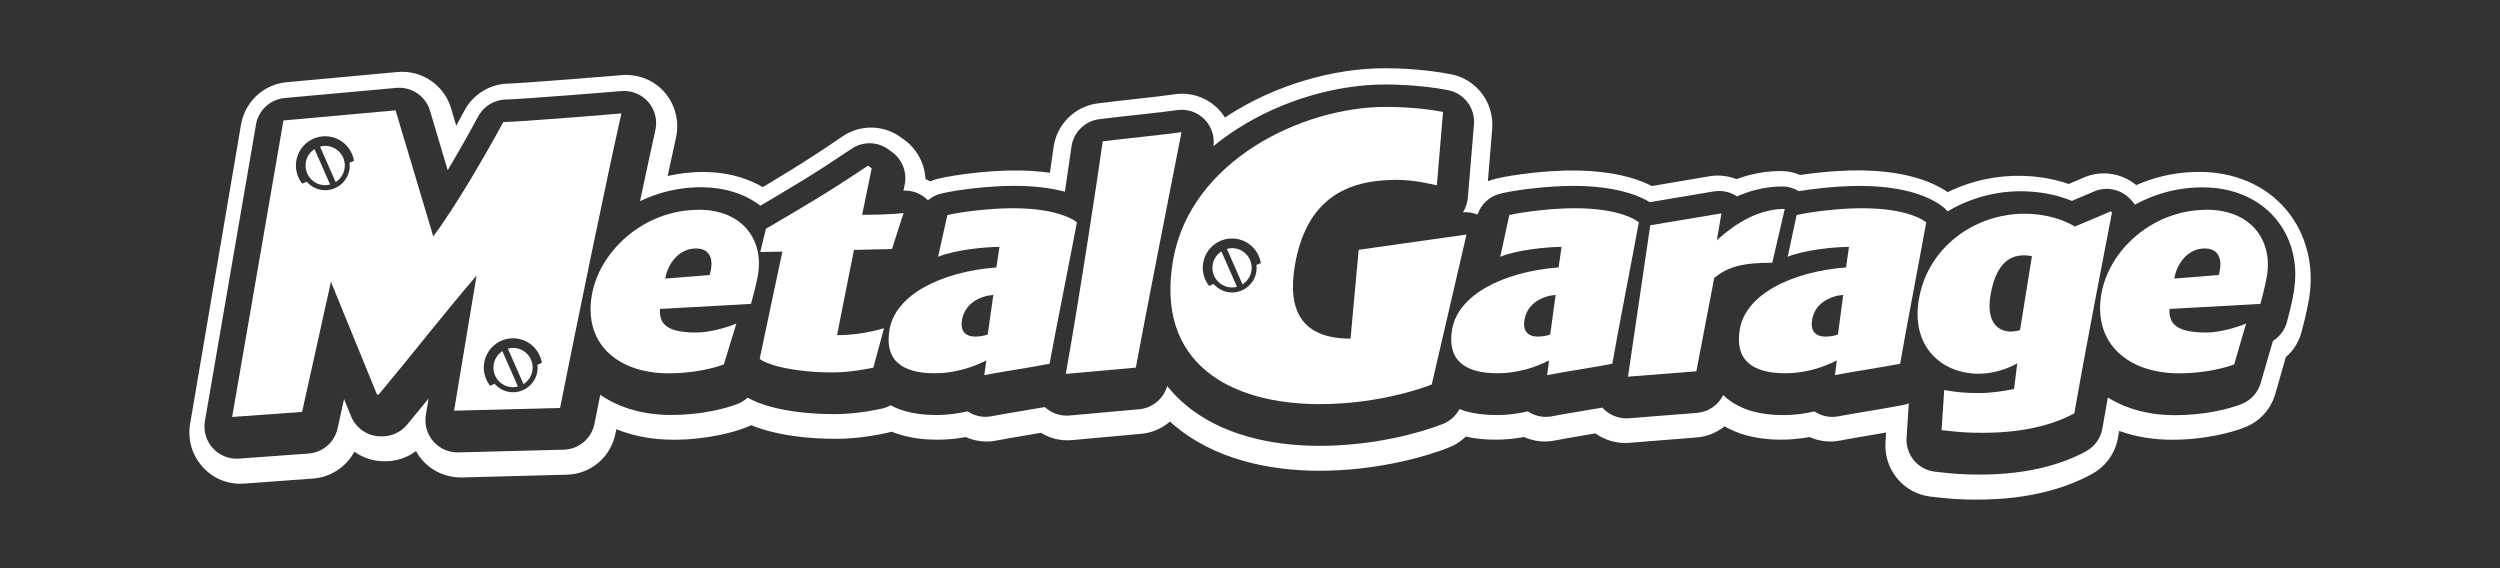
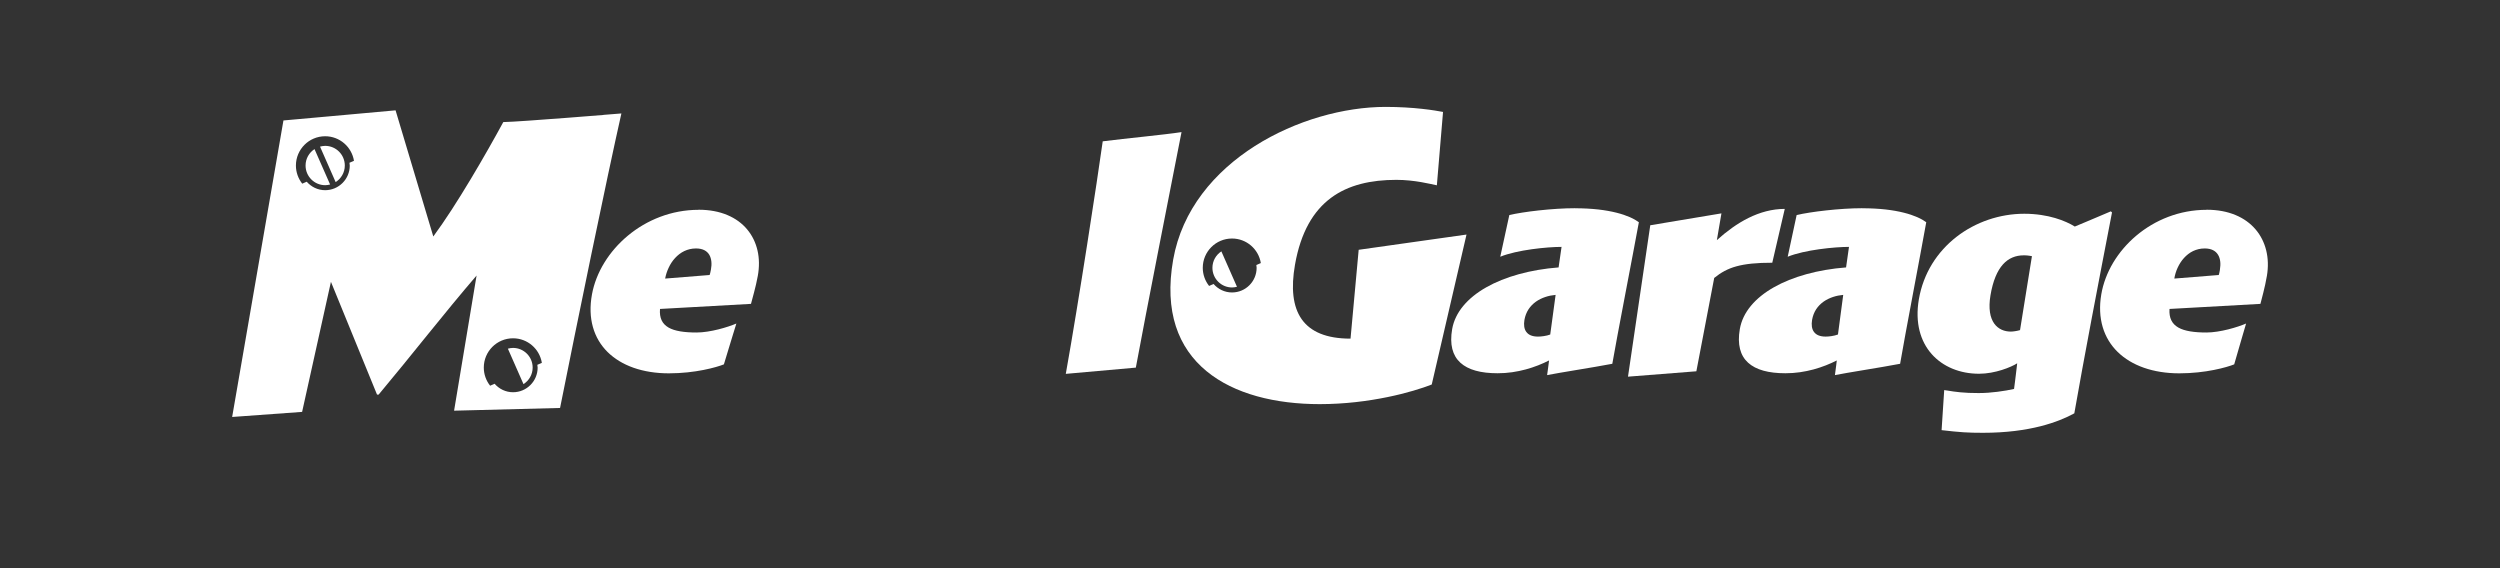
<svg xmlns="http://www.w3.org/2000/svg" id="_レイヤー_1" data-name="レイヤー 1" viewBox="0 0 660 150">
  <rect x="0" y="0" width="660" height="150" fill="#333333" stroke="none" />
  <defs>
    <style>
      .cls-1 {
        fill: #fff;
      }
    </style>
  </defs>
  <g>
-     <path class="cls-1" d="M609.19,66.58c-1.01-4.19-2.89-7.95-5.59-11.17-2.76-3.29-6.23-5.84-10.3-7.56-3.86-1.64-8.15-2.47-12.75-2.47-5.1,0-10.1.93-14.86,2.77-.58.22-1.16.46-1.73.71-3.85-3.19-9.2-3.99-13.81-2l-3.99,1.72c-.49-.17-.99-.33-1.49-.48-1.79-.54-3.65-.95-5.54-1.23-6.63-.99-13.65-.39-20.14,1.86-1.63.56-3.23,1.23-4.78,1.99-1.22-.82-2.57-1.57-4.03-2.22-1.72-.77-3.62-1.42-5.64-1.93-2.03-.52-4.23-.92-6.56-1.18-3.91-.44-8.07-.55-13.14-.22-1.76.11-3.58.27-5.41.48-1.45.16-2.86.35-4.19.55-1.65-.7-3.39-1.05-5.18-1.05-2.76,0-5.54.36-8.27,1.08-1.12.29-2.25.65-3.37,1.07-2.27-.91-4.75-1.18-7.19-.76l-15.11,2.57c-.4-.2-.8-.39-1.2-.57-1.71-.77-3.61-1.42-5.65-1.94-2.03-.52-4.24-.92-6.56-1.18-3.91-.45-8.07-.55-13.14-.22-1.78.11-3.6.27-5.41.48-1.76.2-3.44.43-5,.67-1.7.27-3.18.56-4.42.87-.66.16-1.31.37-1.94.63l1.14-13.8c.57-6.87-4.06-13.07-10.76-14.42-.83-.17-1.78-.33-2.74-.48-1.26-.2-2.59-.38-3.94-.53-1.65-.18-3.34-.33-5.01-.43-1.98-.12-3.98-.17-5.95-.17-6.72,0-13.98,1.1-21,3.19-7.34,2.18-14.22,5.33-20.46,9.36-.23.15-.46.3-.69.45-.47-.74-1.01-1.43-1.61-2.08-3.02-3.19-7.4-4.7-11.73-4.04-.91.14-2.19.31-3.9.51-1.64.2-3.47.4-5.34.61l-5.75.64c-2.23.25-3.93.46-5.35.65-5.98.78-10.74,5.54-11.57,11.57-.24,1.74-.57,4.05-.96,6.74-.53-.08-1.06-.15-1.6-.21-3.91-.44-8.06-.55-13.14-.22-1.76.11-3.59.27-5.41.48-1.75.2-3.43.42-5,.67-1.7.27-3.18.56-4.42.86-.68.17-1.36.39-2.01.67-.41-.22-.83-.42-1.26-.6-.21-4.06-2.23-7.87-5.49-10.27l-.96-.71c-4.57-3.37-10.78-3.48-15.46-.28-2.43,1.66-4.67,3.16-6.86,4.59-2,1.31-3.99,2.57-6.07,3.87-1.81,1.12-3.75,2.31-6.12,3.73l-2,1.19c-.98-.56-2-1.08-3.04-1.52-3.86-1.64-8.15-2.47-12.75-2.47-3.14,0-6.27.36-9.32,1.06.87-4.1,1.61-7.51,2.2-10.16.93-4.18-.17-8.61-2.94-11.84-2.79-3.26-7-4.98-11.36-4.63l-4.6.38c-2.58.21-5.94.48-9.42.75-3.96.31-7.32.56-9.99.75-4.26.3-5.62.35-6.01.36-4.83.11-9.25,2.84-11.53,7.12-.69,1.29-1.42,2.65-2.17,4.01l-1.34-4.55c-1.81-6.16-7.73-10.2-14.09-9.64l-29.37,2.7c-6.05.55-10.99,5.16-12.02,11.2l-13.43,78.96c-.7,4.12.49,8.27,3.27,11.37,2.79,3.12,6.79,4.74,10.95,4.44l18.32-1.35c4.52-.33,8.66-3.07,10.83-7.08,2.26,1.63,5,2.52,7.82,2.52h.41c2.91,0,5.72-.95,8.02-2.68.45.81.98,1.58,1.59,2.29,2.63,3.06,6.47,4.72,10.5,4.67l27.76-.73c6.33-.17,11.6-4.66,12.83-10.93l.21-1.08c.45.18.91.36,1.37.52,4.19,1.5,8.81,2.26,13.73,2.26,2.08,0,4.2-.11,6.28-.33,1.82-.19,3.62-.47,5.37-.81,1.51-.3,2.97-.65,4.35-1.05,1.31-.38,2.48-.78,3.48-1.19.35-.14.69-.3,1.03-.47.43.18.89.36,1.35.53,1.79.65,3.82,1.22,6.04,1.68,2.17.45,4.53.8,7.01,1.03,2.58.25,5.31.37,8.12.37,1.55,0,3.21-.08,4.95-.25,1.33-.12,2.71-.3,4.12-.52,1.01-.16,2.02-.33,2.99-.53.78-.15,1.28-.27,1.4-.29.37-.08.74-.18,1.11-.3.88.36,1.79.67,2.71.93,2.82.8,5.89,1.19,9.38,1.19,1.89,0,3.81-.14,5.71-.41.58-.08,1.17-.18,1.76-.29,2.55,1.15,5.45,1.48,8.2.91.54-.11,1.46-.28,2.8-.52l8.84-1.51c2.46,1.52,5.29,2.19,8.19,1.93l18.35-1.67c2.76-.25,5.4-1.39,7.52-3.22.39.35.78.7,1.18,1.03,4.98,4.19,11.11,7.33,18.21,9.34,6.1,1.73,12.85,2.61,20.06,2.61,3.56,0,7.22-.21,10.88-.62,3.18-.36,6.39-.87,9.54-1.52,2.71-.57,5.36-1.23,7.87-1.98,2.19-.65,4.27-1.36,6-2.06,1.63-.65,3.1-1.61,4.36-2.84,4.02.9,8.86,1.08,13.61.4.58-.08,1.17-.18,1.76-.29,2.56,1.16,5.46,1.48,8.2.91.55-.11,1.47-.28,2.8-.52.99-.17,2.1-.36,3.27-.56l4.59-.79c2.27,1.64,5.03,2.54,7.82,2.54.36,0,.72-.01,1.06-.04l17.9-1.43c2.64-.21,5.21-1.24,7.3-2.92,1.7.97,3.57,1.76,5.58,2.32,4.32,1.22,9.72,1.55,15.09.78.59-.08,1.17-.18,1.76-.29,2.55,1.16,5.45,1.48,8.21.91.55-.11,1.49-.29,2.8-.52,1.24-.22,2.67-.46,4.16-.71l5.05-.87-.16,2.58c-.46,7.2,4.74,13.49,11.83,14.33,1.26.15,2.36.27,3.36.37,1.08.11,2.07.19,3.03.26.98.06,1.95.11,2.95.14.92.03,1.93.04,3.06.04,3.43,0,6.77-.2,9.92-.58,2.9-.35,5.71-.88,8.36-1.55,2.38-.61,4.68-1.35,6.83-2.21,1.89-.75,3.68-1.6,5.32-2.52,3.58-2,6.04-5.48,6.73-9.55l.3-1.74c.08.03.16.06.23.09,4.2,1.49,8.82,2.25,13.73,2.25,2.07,0,4.18-.11,6.28-.33,1.8-.19,3.61-.46,5.36-.81,1.5-.3,2.96-.65,4.35-1.05,1.31-.38,2.49-.78,3.48-1.19,3.82-1.58,6.67-4.79,7.81-8.79l2.75-9.62c2.15-1.87,3.62-4.33,4.28-7.14l.24-.92c.14-.56.31-1.23.49-1.96.22-.9.41-1.73.58-2.53.22-1.04.41-2.03.56-2.94.68-4.17.55-8.27-.38-12.16ZM605.63,76.78c-.14.83-.31,1.73-.52,2.68-.16.74-.34,1.52-.55,2.38-.18.71-.34,1.35-.48,1.89l-.03.1c-.1.39-.18.7-.23.92-.53,2.24-1.92,4.1-3.78,5.26-.03.13-.06.25-.1.38-.22.76-.52,1.79-.85,2.9l-2.27,7.84c-.72,2.49-2.54,4.52-4.94,5.5-.84.34-1.84.68-2.97,1-1.24.35-2.57.67-3.95.94-1.61.32-3.27.57-4.93.74-1.92.2-3.87.3-5.77.3-4.35,0-8.43-.65-12.1-1.95-2.05-.72-3.95-1.63-5.69-2.72-.54,2.97-1.02,5.72-1.45,8.19-.44,2.54-2.01,4.74-4.26,5.98-1.47.81-3.07,1.56-4.76,2.23-1.95.77-4.05,1.44-6.23,1.99-2.45.62-5.06,1.1-7.76,1.42-2.97.36-6.12.54-9.35.54-1.09,0-2.05-.01-2.93-.04-.94-.03-1.85-.07-2.77-.13-.9-.06-1.84-.14-2.88-.24-.98-.1-2.05-.21-3.28-.36-4.48-.52-7.76-4.47-7.47-8.98l.59-9.04c-.47.18-.95.32-1.45.42-1.24.24-2.77.51-4.65.84-1.63.28-3.33.57-4.96.84l-.25.04c-1.51.25-2.95.49-4.2.71-1.39.24-2.36.42-2.97.54-.56.12-1.14.17-1.7.17-1.68,0-3.33-.5-4.73-1.45-1.08.25-2.18.46-3.26.61-1.68.24-3.37.36-5.02.36-2.98,0-5.69-.33-8.05-.99-2.95-.83-5.47-2.18-7.48-4.03-.09-.09-.18-.18-.27-.27-1.3,2.63-3.9,4.47-6.93,4.71l-17.97,1.42c-.22.02-.45.03-.67.03-2.34,0-4.58-.97-6.19-2.69-.05-.05-.09-.11-.14-.16-.28.05-.56.1-.86.15-1.63.28-3.33.57-4.96.84l-.26.04c-1.51.25-2.95.49-4.2.71-1.39.24-2.36.42-2.97.54-.57.12-1.13.17-1.7.17-1.68,0-3.33-.5-4.73-1.45-1.08.25-2.18.46-3.26.61-1.68.24-3.37.36-5.03.36-2.98,0-5.69-.33-8.05-.99-.6-.17-1.17-.36-1.73-.57-.93,1.77-2.47,3.17-4.38,3.92-1.61.64-3.54,1.29-5.59,1.89-2.39.7-4.91,1.33-7.5,1.86-3.01.62-6.07,1.1-9.11,1.44-3.49.39-6.98.58-10.36.58-6.78,0-13.09-.81-18.77-2.4-6.44-1.8-11.97-4.59-16.42-8.29-1.88-1.56-3.55-3.26-5.01-5.11-.95,3.35-3.87,5.82-7.39,6.14l-18.41,1.65c-.25.02-.51.03-.76.03-2.13,0-4.18-.81-5.75-2.26-.49.09-1.01.18-1.57.27-1.63.28-3.34.57-4.97.84l-.29.05c-1.5.25-2.93.49-4.17.71-1.39.24-2.37.42-2.97.54-.56.12-1.13.17-1.7.17-1.68,0-3.33-.5-4.73-1.45-1.08.25-2.18.46-3.26.61-1.68.24-3.37.36-5.03.36-3.03,0-5.66-.33-8.05-.99-1.43-.4-2.76-.93-3.98-1.58-.71.4-1.48.7-2.3.88-.12.03-.58.13-1.28.27-.91.18-1.85.34-2.8.49-1.31.2-2.6.36-3.84.48-1.59.15-3.1.22-4.49.22-2.65,0-5.23-.12-7.67-.35-2.3-.22-4.49-.54-6.49-.95-1.98-.4-3.78-.9-5.36-1.47-1.32-.48-2.47-1.01-3.48-1.59-.73.67-1.58,1.22-2.53,1.6-.84.34-1.84.68-2.98,1-1.24.35-2.57.67-3.96.94-1.61.32-3.28.57-4.94.74-1.93.2-3.87.3-5.78.3-4.36,0-8.43-.66-12.09-1.95-2.44-.86-4.67-1.99-6.66-3.38-.55,2.77-1.07,5.34-1.52,7.65-.77,3.89-4.13,6.73-8.09,6.84l-27.85.72c-2.53.06-4.95-1-6.61-2.91-1.66-1.91-2.38-4.46-1.97-6.96l.72-4.34c-2.18,2.68-4,4.9-5.69,6.92-1.61,1.93-3.99,3.05-6.5,3.05h-.41c-3.44,0-6.55-2.09-7.85-5.28l-1.86-4.57-1.71,7.76c-.81,3.66-3.92,6.36-7.66,6.63l-18.39,1.34c-.21.01-.41.02-.62.02-2.38,0-4.66-1.01-6.28-2.79-1.75-1.93-2.52-4.57-2.07-7.14l13.48-78.28c.65-3.79,3.77-6.66,7.59-7.01l29.47-2.67c4.02-.36,7.73,2.16,8.88,6.03l4.67,15.7c1.38-2.33,2.81-4.78,4.24-7.3,1.31-2.32,2.64-4.71,3.83-6.92,1.45-2.68,4.23-4.38,7.27-4.44.54-.01,2.06-.07,6.27-.36,2.67-.18,6.06-.43,10.07-.74,3.49-.27,6.87-.54,9.47-.75,2.59-.21,4.39-.36,4.72-.38,2.69-.22,5.32.85,7.09,2.89,1.77,2.04,2.46,4.8,1.87,7.44-.87,3.87-2.05,9.3-3.5,16.14-.18.84-.36,1.71-.55,2.59.96-.46,1.94-.88,2.94-1.26,4.22-1.6,8.64-2.41,13.13-2.41,3.94,0,7.59.69,10.84,2.06,1.78.75,3.4,1.69,4.87,2.8,1.65-.97,3.21-1.89,4.71-2.78,2.39-1.42,4.36-2.6,6.2-3.74,2.12-1.3,4.14-2.57,6.19-3.89,2.21-1.43,4.49-2.94,6.97-4.61,2.96-2,6.84-1.93,9.73.17l.97.71c2.69,1.96,3.98,5.31,3.32,8.57l-.33,1.6c2.42-.11,4.77.81,6.46,2.55.99-.84,2.17-1.46,3.48-1.77,1.12-.27,2.48-.53,4.04-.78,1.49-.24,3.1-.45,4.78-.63,1.76-.19,3.51-.35,5.2-.45,1.86-.12,3.61-.18,5.2-.18,2.5,0,4.89.13,7.1.38,2.1.24,4.09.59,5.91,1.05.15.04.3.08.45.12.04-.27.08-.53.12-.8.68-4.54,1.26-8.48,1.62-11.1.53-3.79,3.52-6.75,7.31-7.24,1.4-.18,3.08-.38,5.28-.63,1.41-.16,2.88-.32,4.35-.48l1.41-.15c1.89-.21,3.74-.41,5.4-.61,1.78-.21,3.11-.38,4.08-.53,2.72-.41,5.48.53,7.38,2.52,1.79,1.87,2.62,4.44,2.28,6.99,1.99-1.63,4.11-3.18,6.37-4.62,5.86-3.74,12.34-6.67,19.25-8.7,6.58-1.93,13.37-2.96,19.64-2.96,1.88,0,3.79.06,5.67.17,1.6.09,3.21.23,4.77.4,1.28.14,2.54.31,3.73.49.9.14,1.78.29,2.55.45,4.23.84,7.15,4.73,6.79,9.03l-1.62,19.37c-.12,1.38-.56,2.69-1.28,3.83,1.33-.1,2.64.11,3.84.6.93-2.74,3.19-4.84,6.04-5.53,1.12-.27,2.48-.53,4.04-.78,1.49-.24,3.09-.45,4.78-.63,1.76-.19,3.5-.35,5.19-.45,1.86-.12,3.61-.18,5.2-.18,2.5,0,4.89.13,7.1.38,2.1.24,4.09.59,5.91,1.05,1.76.45,3.4,1,4.87,1.65.84.37,1.63.78,2.37,1.22l16.88-2.84c2.16-.36,4.34.13,6.13,1.32,1.62-.72,3.26-1.29,4.89-1.71,2.33-.6,4.69-.91,7.03-.91,1.57,0,3.09.44,4.4,1.24.26-.04.52-.09.79-.13,1.49-.24,3.09-.45,4.77-.63,1.76-.19,3.5-.35,5.19-.45,1.86-.12,3.61-.18,5.2-.18,2.5,0,4.89.13,7.1.38,2.1.24,4.09.59,5.91,1.05,1.76.45,3.4,1,4.87,1.64,1.5.66,2.84,1.43,3.99,2.28.55.4,1.03.87,1.45,1.37,2.22-1.33,4.58-2.42,7.07-3.27,3.94-1.35,8.05-2.04,12.19-2.04,1.91,0,3.81.14,5.65.41,1.66.24,3.3.6,4.87,1.07,1.04.31,2.07.66,3.05,1.06l5.85-2.49c3.07-1.31,6.63-.69,9.08,1.58l.34.31c.52.48.97,1.03,1.35,1.61,1.5-.82,3.05-1.55,4.66-2.16,4.2-1.6,8.62-2.42,13.12-2.42,3.94,0,7.59.69,10.85,2.05,3.35,1.4,6.2,3.46,8.45,6.12,2.21,2.6,3.75,5.64,4.58,9.05.78,3.22.89,6.62.31,10.1Z" />
    <g>
-       <path class="cls-1" d="M229.16,43.75l.97.71-2.52,12.25c.61,0,1.39,0,2.27-.02.88-.01,1.86-.04,2.87-.07,1.01-.03,2.04-.08,3.03-.14.99-.06,1.93-.14,2.76-.24l-3.05,9.5-10.04.24c-.05.24-.32,1.59-.7,3.52-.39,1.93-.89,4.44-1.4,7-.51,2.57-1.03,5.2-1.46,7.37-.43,2.17-.76,3.88-.89,4.61,1.02,0,2.06-.04,3.09-.12,1.03-.08,2.07-.19,3.11-.35,1.04-.15,2.07-.34,3.1-.57,1.03-.23,2.06-.49,3.08-.78l-2.82,10.4c-.07.02-.46.1-1.08.22-.62.12-1.48.28-2.48.43-1,.15-2.15.31-3.35.42-1.21.11-2.47.19-3.72.19-2.5,0-4.81-.11-6.9-.31-2.09-.2-3.97-.48-5.62-.81-1.64-.33-3.05-.72-4.2-1.14-1.15-.41-2.04-.85-2.65-1.29.33-1.59.85-4.09,1.46-6.97.61-2.87,1.29-6.11,1.94-9.18.65-3.07,1.27-5.98,1.74-8.19.47-2.21.79-3.72.85-3.99l-5.84.08,1.5-6.13c2.55-1.49,4.86-2.84,7.05-4.14,2.19-1.29,4.26-2.53,6.34-3.8,2.08-1.27,4.16-2.57,6.38-4,2.21-1.42,4.56-2.96,7.15-4.71Z" />
      <path class="cls-1" d="M184.43,55.37c2.91,0,5.45.5,7.59,1.4,2.14.9,3.9,2.19,5.23,3.79,1.33,1.59,2.25,3.48,2.73,5.56.48,2.08.51,4.35.08,6.71-.14.75-.3,1.51-.47,2.26-.17.75-.36,1.47-.53,2.14-.18.67-.34,1.28-.48,1.79-.14.51-.25.93-.32,1.2l-24.02,1.34c-.1,1.2.05,2.19.43,3,.38.81,1,1.43,1.82,1.91.83.48,1.87.8,3.11,1.01,1.24.21,2.68.3,4.29.3.91,0,1.88-.09,2.86-.24.98-.15,1.97-.35,2.92-.59.95-.24,1.85-.5,2.66-.77.81-.27,1.51-.53,2.07-.77-.24.77-.56,1.8-.9,2.92-.34,1.12-.72,2.34-1.06,3.47-.35,1.13-.66,2.18-.9,2.97-.24.79-.4,1.32-.43,1.42-.49.2-1.21.44-2.12.7-.91.26-2.02.53-3.28.78-1.26.25-2.68.47-4.21.63-1.53.16-3.19.26-4.92.26-3.45,0-6.58-.51-9.32-1.47-2.73-.96-5.05-2.37-6.88-4.18-1.82-1.81-3.14-4.02-3.85-6.57-.72-2.55-.83-5.45-.25-8.63.53-2.89,1.65-5.73,3.27-8.37,1.61-2.63,3.72-5.06,6.21-7.13,2.49-2.07,5.36-3.77,8.51-4.96,3.15-1.19,6.57-1.86,10.17-1.86ZM187.69,71.17c.14-.75.18-1.47.11-2.13-.07-.66-.25-1.27-.55-1.78-.31-.51-.74-.93-1.32-1.22-.58-.29-1.3-.45-2.19-.45-1.14,0-2.18.26-3.1.7-.92.44-1.73,1.08-2.42,1.83-.69.75-1.26,1.62-1.69,2.55-.44.92-.75,1.9-.93,2.87l11.74-.94c.04-.12.08-.24.11-.35.03-.12.06-.24.09-.35.03-.12.05-.24.07-.35.02-.12.04-.24.07-.35h0Z" />
      <path class="cls-1" d="M582.56,55.37c2.91,0,5.46.5,7.62,1.4,2.16.9,3.93,2.19,5.29,3.79,1.36,1.59,2.3,3.48,2.81,5.56.51,2.08.58,4.35.18,6.71-.12.75-.28,1.51-.44,2.26-.16.75-.34,1.47-.5,2.14-.17.67-.32,1.28-.46,1.79-.13.51-.24.93-.31,1.2l-24,1.34c-.08,1.2.08,2.19.48,3,.39.81,1.02,1.43,1.85,1.91.84.48,1.88.8,3.13,1.01,1.24.21,2.68.3,4.29.3.91,0,1.87-.09,2.85-.24.98-.15,1.97-.35,2.91-.59.95-.24,1.85-.5,2.65-.77.8-.27,1.51-.53,2.06-.77-.23.77-.53,1.8-.86,2.92-.33,1.12-.68,2.34-1.01,3.47-.33,1.13-.63,2.18-.86,2.97-.23.79-.38,1.32-.41,1.42-.49.2-1.2.44-2.11.7-.91.26-2.01.53-3.27.78-1.26.25-2.67.47-4.2.63-1.53.16-3.18.26-4.91.26-3.45,0-6.59-.51-9.34-1.47-2.75-.96-5.09-2.37-6.94-4.18-1.85-1.81-3.2-4.02-3.95-6.57-.75-2.55-.91-5.45-.37-8.63.49-2.89,1.57-5.73,3.14-8.37,1.58-2.63,3.64-5.06,6.1-7.13,2.46-2.07,5.3-3.77,8.43-4.96,3.13-1.19,6.55-1.86,10.14-1.86ZM586.06,71.17c.12-.75.16-1.47.08-2.13-.08-.66-.26-1.27-.58-1.78-.31-.51-.75-.93-1.33-1.22-.58-.29-1.31-.45-2.19-.45-1.14,0-2.17.26-3.09.7-.91.44-1.71,1.08-2.39,1.83-.68.75-1.23,1.62-1.66,2.55-.43.92-.72,1.9-.88,2.87l11.73-.94c.04-.12.07-.24.1-.35.03-.12.06-.24.08-.35.02-.12.05-.24.07-.35.02-.12.04-.24.06-.35h0Z" />
      <path class="cls-1" d="M311.92,34.89c-.65,3.31-1.56,7.99-2.62,13.36-1.05,5.37-2.24,11.43-3.43,17.51-1.19,6.08-2.37,12.18-3.42,17.62-1.05,5.44-1.95,10.23-2.59,13.67l-18.49,1.65c.88-4.92,1.84-10.58,2.8-16.45.97-5.87,1.94-11.96,2.85-17.76.91-5.79,1.75-11.3,2.46-16,.71-4.7,1.28-8.6,1.64-11.18,1.53-.2,3.3-.4,5.17-.61,1.87-.21,3.84-.42,5.76-.63,1.92-.21,3.8-.42,5.49-.62,1.69-.2,3.19-.39,4.36-.57Z" />
      <path class="cls-1" d="M491.62,54.98c2.3,0,4.36.12,6.18.32,1.83.21,3.42.5,4.81.85s2.56.75,3.54,1.18c.98.43,1.77.89,2.38,1.34-.38,2.12-.93,5.07-1.55,8.42-.62,3.35-1.33,7.09-2.02,10.78-.69,3.7-1.38,7.35-1.96,10.53-.59,3.17-1.07,5.87-1.37,7.64-1.34.26-2.9.53-4.52.81-1.62.28-3.32.56-4.94.83-1.62.27-3.17.53-4.51.76-1.34.23-2.47.43-3.24.59,0-.03.03-.2.06-.46.03-.26.08-.6.13-.99.05-.39.11-.81.16-1.23.05-.42.1-.83.14-1.19-.88.45-1.85.89-2.87,1.29-1.03.4-2.12.77-3.26,1.08-1.15.31-2.35.56-3.59.74-1.24.18-2.53.27-3.85.27-2.21,0-4.15-.22-5.8-.68-1.65-.46-3.01-1.16-4.05-2.11-1.04-.95-1.76-2.15-2.13-3.63-.37-1.47-.4-3.21-.05-5.24.38-2.22,1.39-4.28,2.92-6.13,1.53-1.85,3.58-3.5,6.06-4.9,2.47-1.41,5.37-2.57,8.58-3.46,3.21-.89,6.75-1.5,10.49-1.79l.77-5.42c-.94,0-2.15.05-3.5.15-1.35.1-2.84.26-4.35.47s-3.04.48-4.47.81c-1.43.33-2.75.72-3.86,1.17l2.36-11c.9-.22,2.07-.44,3.4-.65,1.33-.21,2.83-.41,4.39-.58,1.57-.17,3.21-.32,4.82-.42,1.62-.1,3.21-.16,4.68-.16ZM485.22,88.32l1.39-10.47c-.92.08-1.84.26-2.73.56-.88.3-1.73.71-2.48,1.24-.75.54-1.41,1.2-1.93,1.99-.52.8-.89,1.73-1.08,2.81-.11.65-.13,1.25-.05,1.79.08.53.26,1.01.55,1.39.29.39.68.7,1.19.91.51.21,1.14.32,1.89.32.22,0,.46-.01.73-.03.27-.02.55-.05.84-.1.29-.04.58-.1.86-.17.28-.07.56-.15.81-.25h0Z" />
      <path class="cls-1" d="M415.75,54.98c2.3,0,4.36.12,6.18.32,1.83.21,3.42.5,4.81.85,1.39.35,2.56.75,3.54,1.18.98.43,1.77.89,2.38,1.34-.39,2.12-.94,5.07-1.58,8.42-.63,3.35-1.35,7.09-2.05,10.78-.7,3.7-1.4,7.35-1.99,10.53-.59,3.17-1.09,5.87-1.39,7.64-1.34.26-2.9.53-4.52.81-1.62.28-3.32.56-4.94.83-1.62.27-3.17.53-4.51.76-1.34.23-2.47.43-3.24.59,0-.03.03-.2.06-.46.04-.26.08-.6.14-.99.05-.39.11-.81.16-1.23.05-.42.11-.83.15-1.19-.89.45-1.85.89-2.88,1.29-1.03.4-2.12.77-3.27,1.08-1.15.31-2.35.56-3.59.74-1.24.18-2.53.27-3.85.27-2.21,0-4.15-.22-5.79-.68-1.65-.46-3-1.16-4.04-2.11-1.04-.95-1.75-2.15-2.12-3.63-.37-1.47-.39-3.21-.04-5.24.39-2.22,1.4-4.28,2.94-6.13,1.54-1.85,3.59-3.5,6.07-4.9,2.48-1.41,5.38-2.57,8.59-3.46,3.22-.89,6.75-1.5,10.5-1.79l.78-5.42c-.94,0-2.15.05-3.5.15-1.35.1-2.84.26-4.35.47-1.51.21-3.04.48-4.47.81-1.43.33-2.76.72-3.86,1.17l2.39-11c.9-.22,2.07-.44,3.4-.65,1.33-.21,2.83-.41,4.4-.58,1.57-.17,3.21-.32,4.83-.42,1.62-.1,3.21-.16,4.68-.16ZM409.26,88.32l1.42-10.47c-.92.08-1.84.26-2.73.56-.89.3-1.73.71-2.48,1.24-.75.54-1.41,1.2-1.93,1.99-.52.8-.9,1.73-1.09,2.81-.11.65-.13,1.25-.05,1.79.08.53.26,1.01.55,1.39.29.39.68.7,1.19.91.51.21,1.14.32,1.88.32.22,0,.46-.01.73-.03.27-.02.55-.05.84-.1.29-.04.58-.1.87-.17.28-.07.56-.15.81-.25h0Z" />
-       <path class="cls-1" d="M267.43,54.98c2.3,0,4.35.12,6.18.32,1.82.21,3.42.5,4.8.85,1.38.35,2.55.75,3.53,1.18.98.43,1.76.89,2.37,1.34-.4,2.12-.97,5.07-1.62,8.42-.65,3.35-1.38,7.09-2.11,10.78-.72,3.7-1.44,7.35-2.05,10.53-.61,3.17-1.12,5.87-1.44,7.64-1.35.26-2.9.53-4.53.81-1.63.28-3.32.56-4.94.83-1.62.27-3.18.53-4.52.76-1.34.23-2.47.43-3.25.59,0-.03.03-.2.07-.46.04-.26.09-.6.14-.99.05-.39.11-.81.17-1.23.06-.42.11-.83.15-1.19-.89.45-1.85.89-2.88,1.29-1.03.4-2.12.77-3.27,1.08-1.15.31-2.35.56-3.6.74-1.25.18-2.53.27-3.85.27-2.21,0-4.15-.22-5.79-.68-1.65-.46-3-1.16-4.03-2.11-1.03-.95-1.74-2.15-2.1-3.63-.36-1.47-.37-3.21,0-5.24.4-2.22,1.42-4.28,2.97-6.13,1.55-1.85,3.61-3.5,6.1-4.9,2.49-1.41,5.39-2.57,8.61-3.46,3.22-.89,6.76-1.5,10.51-1.79l.81-5.42c-.94,0-2.15.05-3.5.15-1.35.1-2.84.26-4.36.47-1.51.21-3.05.48-4.48.81-1.43.33-2.76.72-3.86,1.17l2.45-11c.9-.22,2.07-.44,3.4-.65,1.33-.21,2.83-.41,4.4-.58,1.57-.17,3.21-.32,4.83-.42,1.62-.1,3.21-.16,4.68-.16ZM260.76,88.32l1.48-10.47c-.92.08-1.85.26-2.74.56-.89.3-1.73.71-2.49,1.24-.76.54-1.42,1.2-1.94,1.99-.52.8-.91,1.73-1.1,2.81-.12.65-.14,1.25-.06,1.79.08.53.25,1.01.54,1.39.28.39.68.7,1.19.91.51.21,1.13.32,1.88.32.22,0,.47-.01.73-.03.27-.02.55-.05.84-.1.29-.04.58-.1.87-.17.28-.07.56-.15.82-.25h0Z" />
      <path class="cls-1" d="M471.18,55.14l-3.3,14.22c-2.07,0-3.84.07-5.39.23-1.55.16-2.88.39-4.07.72-1.18.32-2.22.74-3.17,1.25-.95.51-1.83,1.11-2.7,1.82l-4.71,24.64-18.05,1.42,5.88-39.97,18.79-3.14-1.21,7.07c1.28-1.16,2.62-2.25,4.01-3.24,1.39-.99,2.84-1.88,4.34-2.62,1.5-.74,3.05-1.34,4.65-1.75,1.6-.41,3.24-.64,4.93-.64Z" />
      <path class="cls-1" d="M557.23,55.77l.34.31c-.92,4.75-1.84,9.54-2.75,14.28-.91,4.74-1.8,9.42-2.66,13.96-.86,4.54-1.68,8.94-2.44,13.1-.76,4.16-1.47,8.09-2.1,11.7-1.04.57-2.3,1.18-3.8,1.77-1.5.59-3.23,1.16-5.21,1.66-1.99.5-4.22.92-6.74,1.23-2.51.3-5.3.48-8.37.48-.99,0-1.87,0-2.71-.03-.84-.02-1.64-.06-2.46-.11-.82-.05-1.67-.13-2.61-.22-.94-.09-1.96-.21-3.14-.34l.69-10.57c.06,0,.11,0,.17.01.05,0,.1.02.15.03.05,0,.1.02.15.03.05,0,.1.01.16.01.59.1,1.17.19,1.77.28.6.08,1.21.16,1.88.22.66.06,1.38.12,2.17.15.79.04,1.67.05,2.65.05.81,0,1.65-.03,2.49-.09.84-.06,1.68-.15,2.5-.25.82-.1,1.6-.22,2.34-.35.73-.13,1.41-.27,2.01-.4.09-.63.17-1.28.25-1.92.08-.64.16-1.28.23-1.88.07-.6.14-1.17.2-1.67.06-.5.11-.95.15-1.3-.4.26-.96.56-1.65.86-.69.31-1.5.62-2.39.9-.89.28-1.87.53-2.89.71-1.02.18-2.08.29-3.14.29-2.52,0-4.91-.46-7.03-1.34-2.13-.88-3.99-2.18-5.48-3.86-1.49-1.68-2.59-3.75-3.2-6.16-.6-2.41-.71-5.17-.19-8.24.59-3.48,1.82-6.64,3.52-9.41,1.71-2.77,3.9-5.17,6.42-7.13,2.52-1.96,5.37-3.48,8.41-4.52,3.03-1.03,6.25-1.58,9.49-1.58,1.59,0,3.07.12,4.43.32,1.36.2,2.6.48,3.72.81,1.12.33,2.12.7,2.98,1.09.87.39,1.61.78,2.21,1.16.85-.35,1.84-.77,2.87-1.2,1.02-.43,2.08-.88,3.03-1.28.95-.4,1.81-.77,2.45-1.04.64-.27,1.06-.45,1.13-.48ZM533.29,87.14l3.14-19.51c-.21-.04-.4-.07-.58-.1-.18-.03-.35-.05-.52-.07-.17-.02-.34-.03-.51-.04-.17-.01-.36-.01-.55-.01-1.06,0-2.06.18-2.98.57-.92.39-1.77.99-2.52,1.83-.75.84-1.41,1.92-1.96,3.26-.55,1.35-1,2.96-1.32,4.87-.3,1.77-.32,3.25-.14,4.49.18,1.23.58,2.21,1.11,2.97.54.76,1.22,1.29,1.97,1.64.76.35,1.59.5,2.44.5.16,0,.34-.01.53-.03.19-.02.4-.05.61-.08.21-.03.43-.08.65-.12.22-.05.43-.1.64-.16h0Z" />
    </g>
  </g>
  <g>
    <path class="cls-1" d="M85.85,38.51c-.47,0-.92.08-1.36.2l4.12,9.36c1.45-.92,2.42-2.53,2.42-4.37,0-2.86-2.32-5.19-5.18-5.19Z" />
    <g>
      <path class="cls-1" d="M159.29,30.35c-2.61.21-6.02.48-9.54.75-3.52.27-7.14.54-10.18.75-3.04.21-5.51.36-6.7.38-1.13,2.09-2.47,4.49-3.93,7.06-1.46,2.57-3.05,5.3-4.69,8.03-1.64,2.73-3.33,5.46-5,8.04-1.67,2.57-3.32,4.98-4.86,7.07l-9.96-33.3c-7.4.67-12.95,1.17-17.11,1.55-4.16.38-6.94.63-8.79.79-1.85.17-2.78.25-3.24.29l-.46.04-13.54,78.28,18.47-1.34,7.61-34.34,12.17,29.78h.42c2.12-2.54,4.29-5.17,6.46-7.84,2.18-2.67,4.37-5.38,6.55-8.08,2.18-2.69,4.36-5.37,6.51-7.98,2.15-2.6,4.27-5.13,6.34-7.54l-5.94,35.68,27.98-.72c1-5.05,2.28-11.41,3.7-18.36,1.41-6.95,2.96-14.5,4.5-21.93,1.54-7.42,3.07-14.73,4.45-21.21,1.38-6.48,2.61-12.13,3.54-16.25-.33.03-2.15.18-4.76.38ZM92.34,43.7c0,3.59-2.91,6.51-6.5,6.51-1.95,0-3.68-.88-4.87-2.24l-1.18.52c-1.04-1.32-1.67-2.98-1.67-4.79,0-4.27,3.46-7.73,7.72-7.73,3.84,0,7.01,2.81,7.61,6.48l-1.19.52c.03.24.07.47.07.72ZM141.94,97.04c0,3.59-2.91,6.51-6.5,6.51-1.95,0-3.68-.88-4.87-2.24l-1.18.52c-1.04-1.32-1.67-2.98-1.67-4.79,0-4.27,3.46-7.73,7.72-7.73,3.84,0,7.01,2.81,7.61,6.48l-1.19.52c.03.24.07.47.07.72Z" />
-       <path class="cls-1" d="M130.26,97.04c0,2.86,2.32,5.19,5.18,5.19.45,0,.88-.08,1.3-.18l-4.12-9.35c-1.42.93-2.36,2.52-2.36,4.34Z" />
      <path class="cls-1" d="M135.44,91.85c-.47,0-.92.08-1.36.2l4.12,9.36c1.45-.92,2.42-2.53,2.42-4.37,0-2.86-2.32-5.19-5.18-5.19Z" />
    </g>
    <path class="cls-1" d="M80.67,43.7c0,2.86,2.32,5.19,5.18,5.19.45,0,.88-.08,1.3-.18l-4.12-9.35c-1.42.93-2.36,2.52-2.36,4.34Z" />
  </g>
  <g>
    <path class="cls-1" d="M320.08,70.7c0,2.86,2.32,5.19,5.18,5.19.45,0,.88-.08,1.3-.18l-4.12-9.35c-1.42.93-2.36,2.52-2.36,4.34Z" />
-     <path class="cls-1" d="M325.26,65.51c-.47,0-.92.08-1.36.2l4.12,9.36c1.45-.92,2.42-2.53,2.42-4.37,0-2.86-2.32-5.19-5.18-5.19Z" />
    <path class="cls-1" d="M358.69,65.95l-2.15,23.45c-3.18,0-5.82-.45-7.96-1.32-2.14-.87-3.78-2.16-4.95-3.83-1.17-1.67-1.88-3.73-2.16-6.14-.28-2.41-.13-5.16.41-8.24.75-4.28,1.97-7.83,3.57-10.73,1.6-2.9,3.6-5.16,5.91-6.89,2.32-1.73,4.96-2.92,7.86-3.68,2.9-.76,6.07-1.09,9.42-1.09,1.21,0,2.39.07,3.49.18,1.11.11,2.14.26,3.07.42.93.16,1.77.33,2.47.48.7.15,1.26.28,1.66.36l1.63-19.37c-.52-.1-1.27-.24-2.21-.38-.94-.15-2.07-.3-3.37-.44-1.3-.14-2.76-.27-4.37-.36-1.6-.09-3.35-.15-5.21-.15-5.47,0-11.42.88-17.34,2.61-5.92,1.73-11.81,4.31-17.16,7.71-5.35,3.4-10.16,7.62-13.93,12.63-3.77,5.01-6.49,10.81-7.65,17.36-1.22,6.89-.87,12.73.7,17.6,1.58,4.87,4.38,8.78,8.07,11.83,3.69,3.05,8.25,5.23,13.35,6.65,5.1,1.42,10.74,2.08,16.56,2.08,3.29,0,6.47-.2,9.47-.53,3-.33,5.82-.8,8.38-1.32,2.56-.52,4.87-1.11,6.85-1.69,1.98-.58,3.63-1.15,4.88-1.64l9.18-39.59-28.51,4.03ZM331.68,69.98c.03.24.07.47.07.72,0,3.59-2.91,6.51-6.5,6.51-1.95,0-3.68-.88-4.87-2.24l-1.18.52c-1.04-1.32-1.67-2.98-1.67-4.79,0-4.27,3.46-7.73,7.72-7.73,3.84,0,7.01,2.81,7.61,6.48l-1.19.52Z" />
  </g>
</svg>